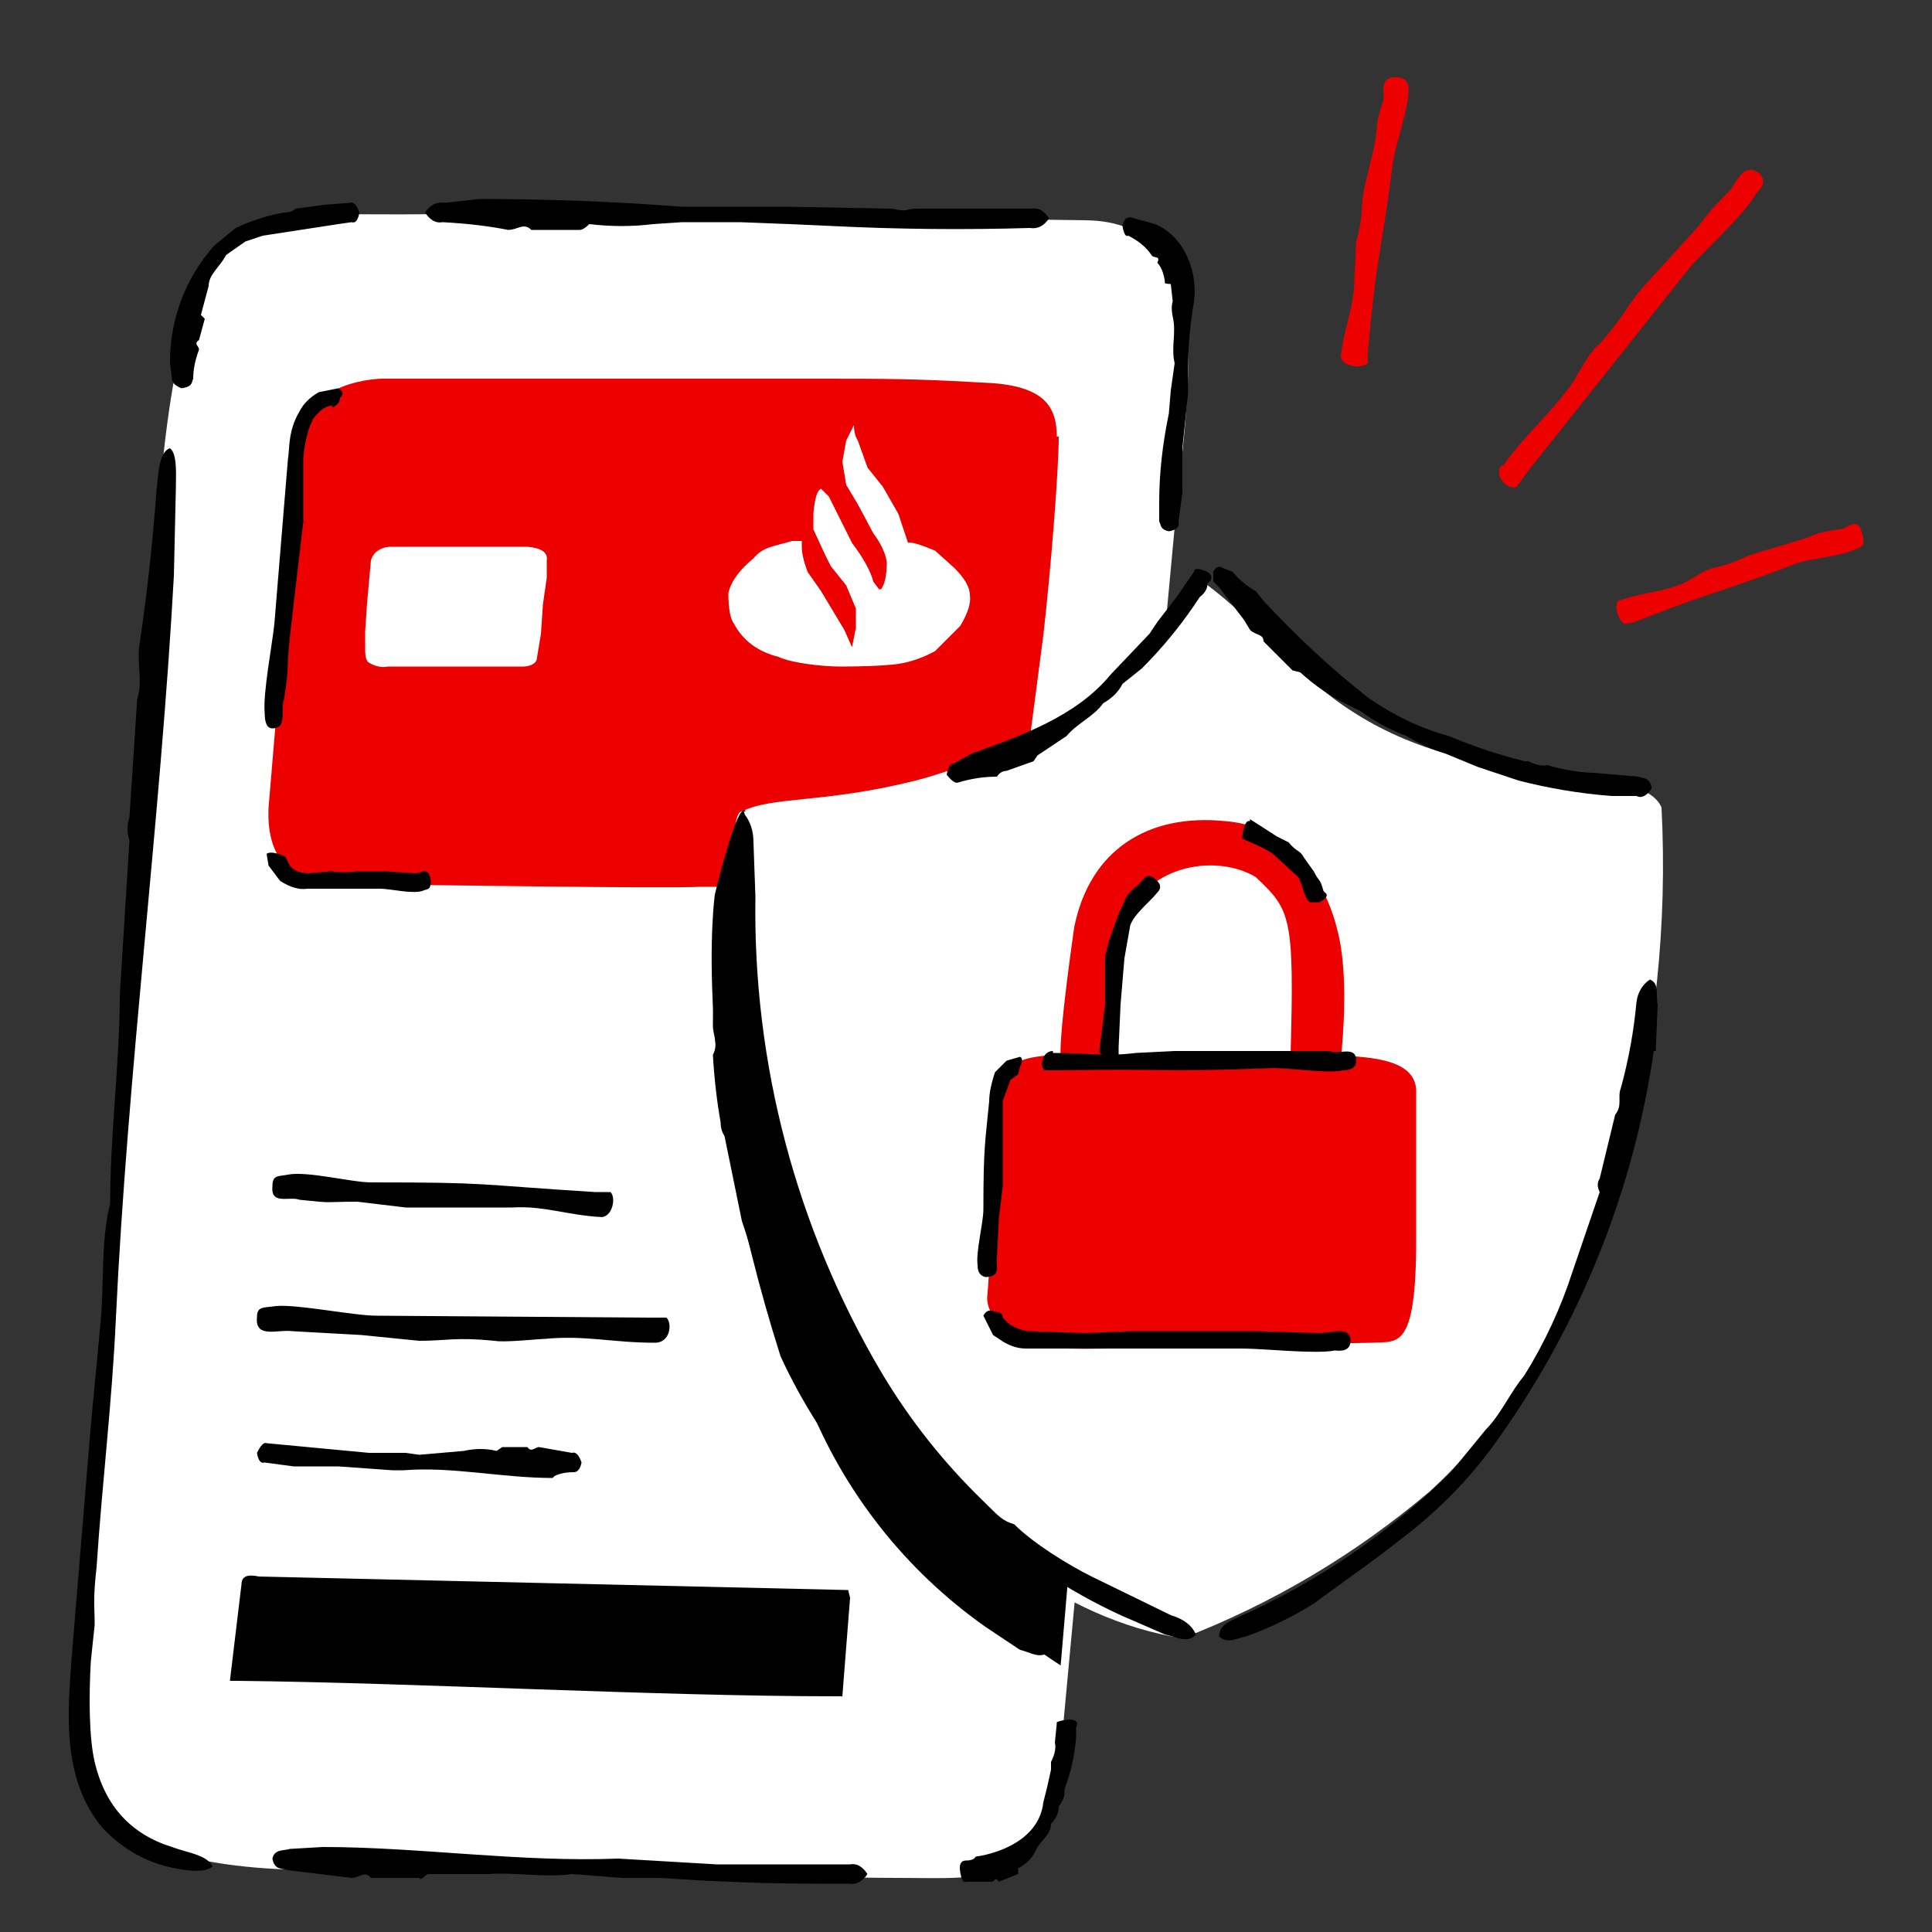
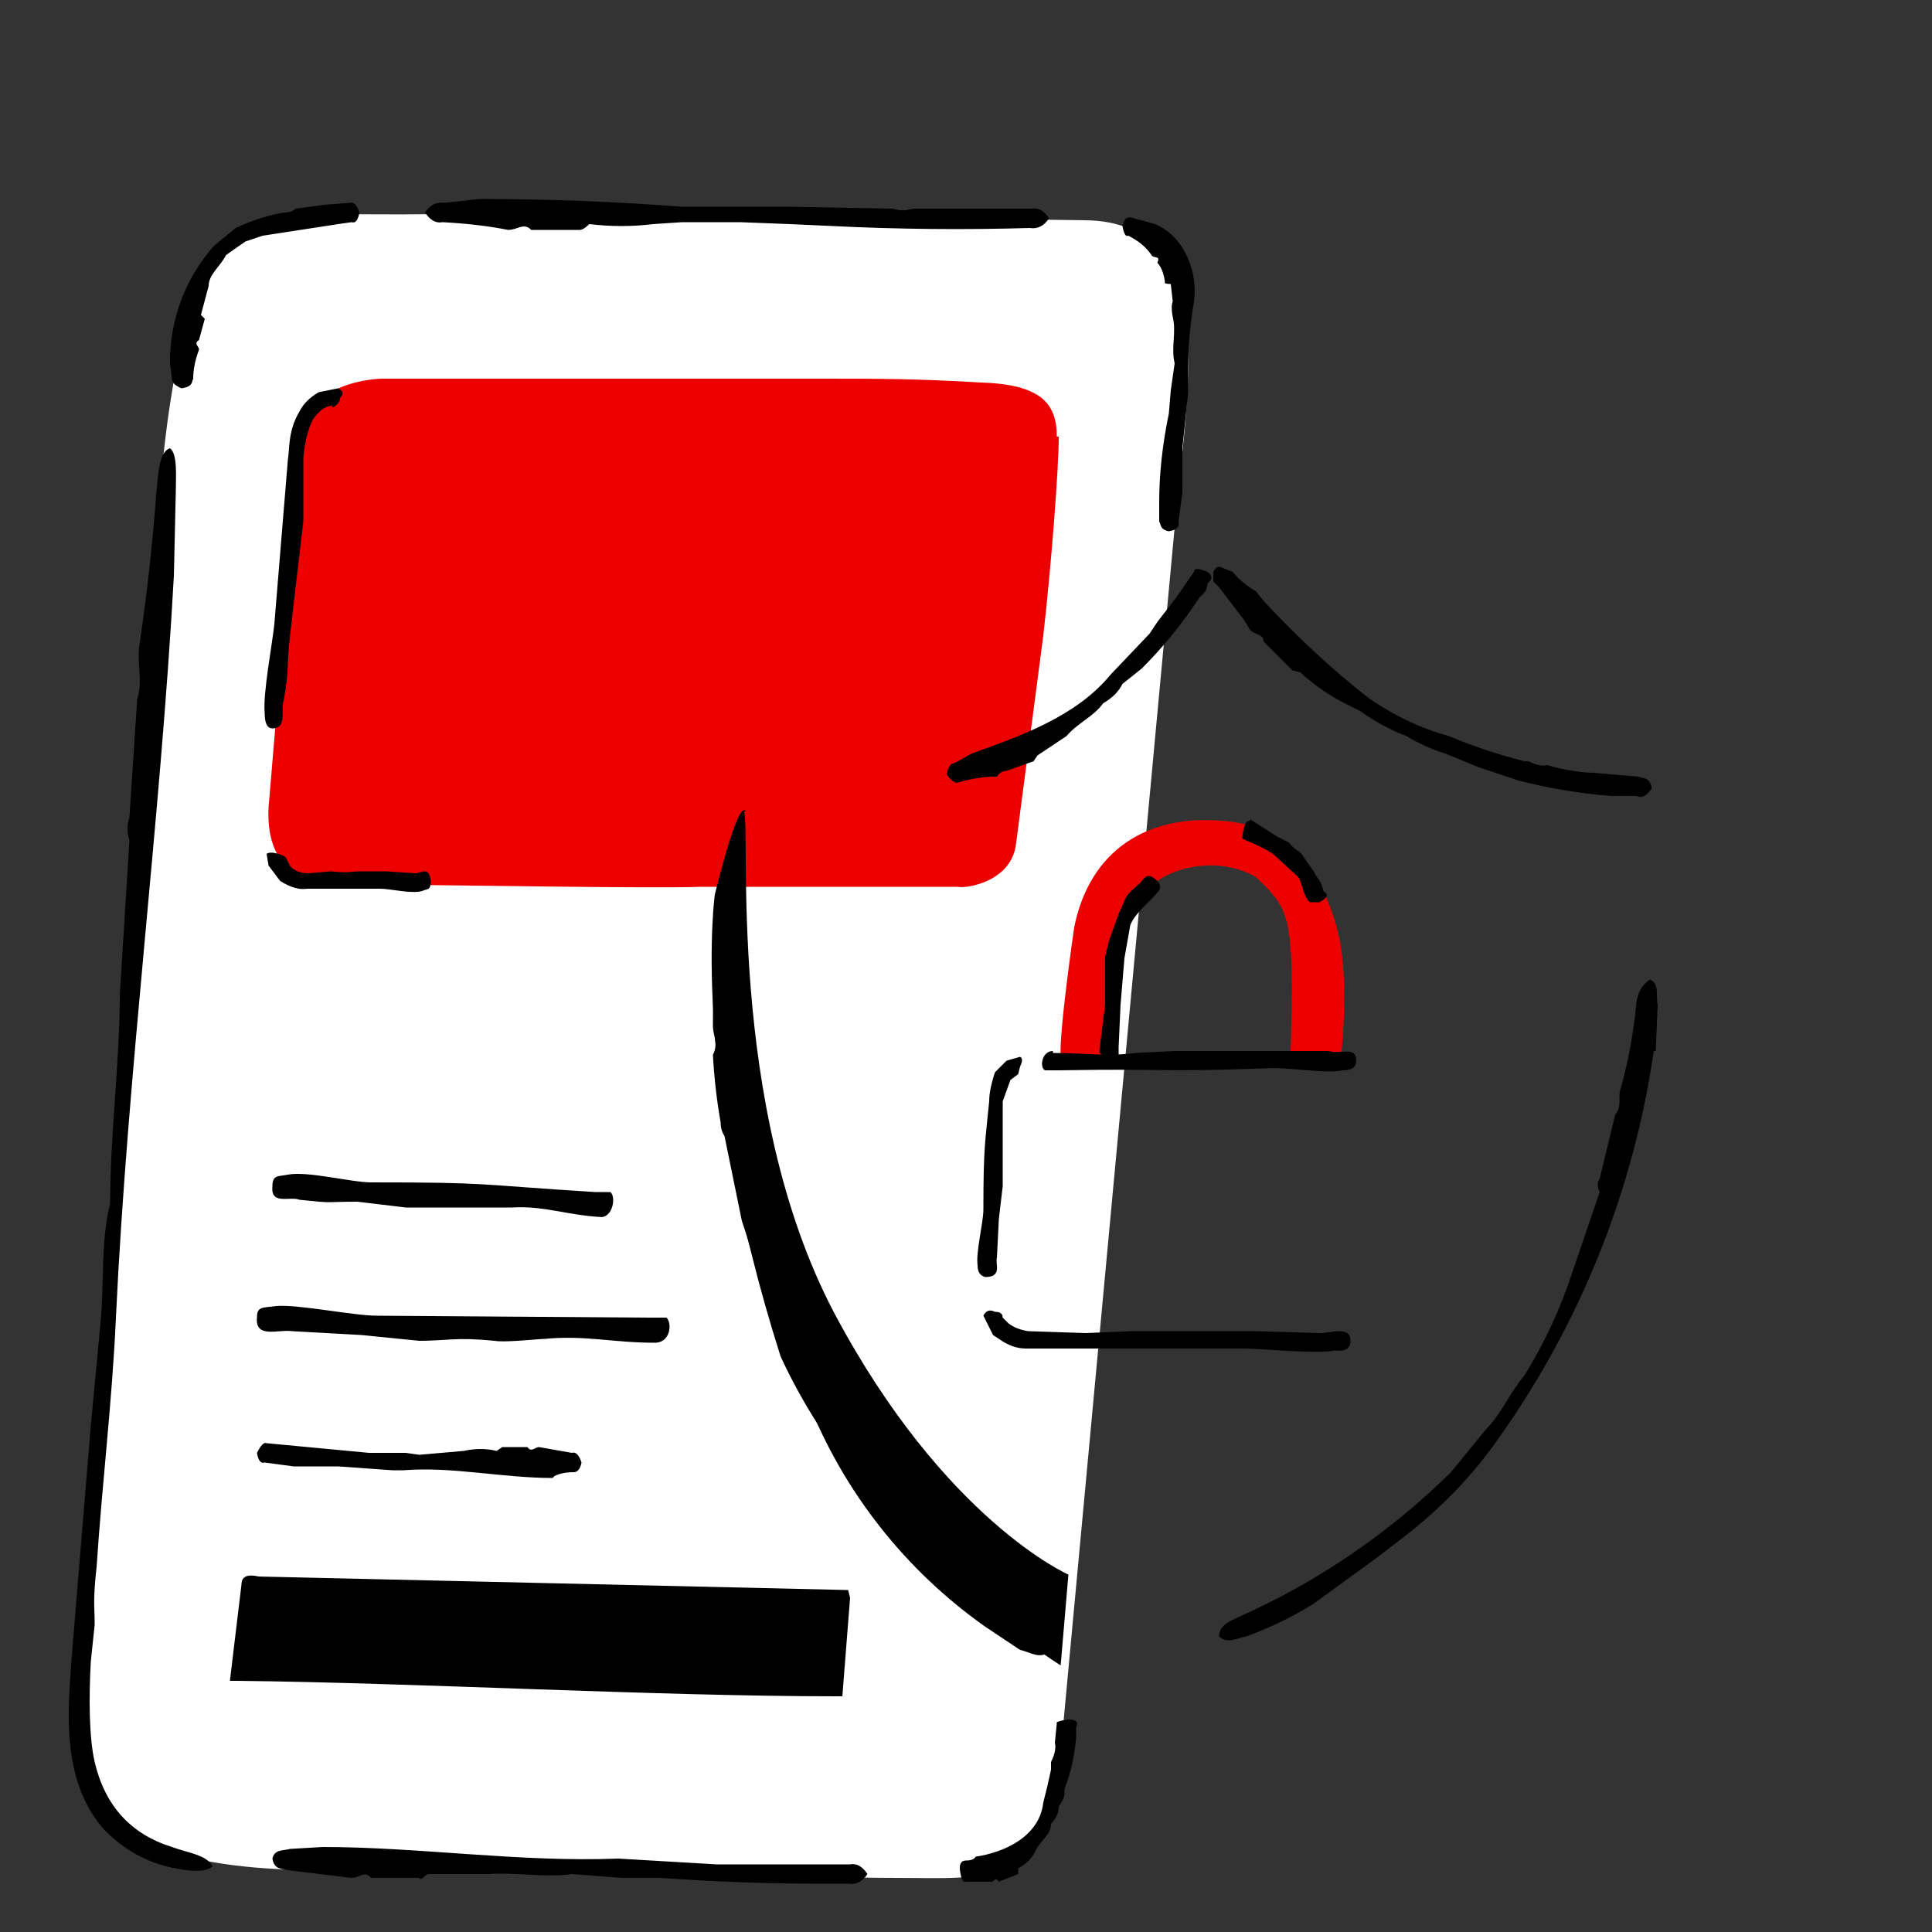
<svg xmlns="http://www.w3.org/2000/svg" width="144" height="144" viewBox="0 0 144 144" fill="none">
  <rect x="0" y="0" width="144" height="144" fill="#333333" stroke="none" />
  <path d="M36.288 15.84C23.76 16.416 18.72 14.688 15.984 19.296C13.248 23.904 11.952 31.104 11.232 47.664C10.224 66.672 7.488 112.464 6.336 122.112C5.04 131.616 4.176 139.392 24.048 139.392C43.92 139.392 60.48 139.968 66.96 139.968C73.44 139.968 78.192 140.832 79.056 130.608L87.552 39.312C88.272 30.528 91.439 16.416 80.784 16.416L36.288 15.84Z" fill="white" />
  <path d="M63.36 119.088L62.784 126.432H62.352C48.96 126.432 31.104 125.424 17.712 125.28H17.136L18 118.08C18 117.504 18.432 117.312 19.296 117.504L63.216 118.512L63.36 119.088Z" fill="black" />
  <path d="M78.768 32.544C78.768 30.096 77.616 28.656 73.152 28.512C68.256 28.224 65.664 28.224 61.2 28.224H28.512C28.512 28.224 22.752 28.224 22.32 32.832L20.016 60.192C19.92 62.304 20.448 63.84 21.6 64.8C23.616 66.24 27.216 65.808 29.664 65.952C33.12 65.952 48.816 66.24 52.272 66.096H71.424C71.856 66.24 75.456 65.808 75.744 62.784L77.76 47.376C78.336 42.336 78.912 34.992 78.912 32.544" fill="#EC0000" />
-   <path d="M54.72 46.512C54.432 46.128 54.288 45.36 54.288 44.208C54.48 43.344 55.104 42.48 56.16 41.616C56.88 40.752 57.6 40.752 59.04 40.32H59.76V40.752C59.76 41.232 59.904 41.856 60.192 42.624L61.2 44.064L62.928 46.944L63.504 48.24L63.792 46.8V45.36L63.072 43.632L61.92 42.192L61.488 41.328L60.624 39.456V38.304C60.72 37.152 60.912 36.528 61.2 36.432L61.776 37.008L63.504 40.464C64.368 41.616 64.896 42.576 65.088 43.344L65.52 43.92H65.664C65.952 43.536 66.096 42.864 66.096 41.904C66 41.232 65.664 40.512 65.088 39.744L63.936 37.584L63.072 36.144L62.784 34.416L63.072 32.832L63.648 31.68C63.648 32.16 63.744 32.544 63.936 32.832L64.656 34.848L65.808 36.288L66.96 38.304L67.68 40.464C67.872 40.368 68.544 40.56 69.696 41.04L71.136 42.336C71.904 43.104 72.288 43.776 72.288 44.352C72.384 44.928 72.144 45.696 71.568 46.656L69.696 48.528C68.64 49.104 67.584 49.44 66.528 49.536C65.472 49.632 64.176 49.68 62.64 49.68C61.2 49.68 58.896 49.392 58.032 48.96C56.496 48.576 55.392 47.76 54.72 46.512ZM40.752 41.76C40.848 41.184 40.368 40.848 39.312 40.752H29.088C29.088 40.752 27.936 40.752 27.648 41.76L27.36 44.928L27.216 47.088V48.384C27.216 48.96 27.312 49.296 27.504 49.392C27.984 49.68 28.464 49.776 28.944 49.68H39.024C39.024 49.68 40.032 49.68 40.032 48.96L40.32 47.232L40.464 45.072L40.752 43.056V41.76Z" fill="white" />
  <path d="M12.96 42.912C11.952 61.2 9.504 79.92 8.64 98.208C8.352 104.544 7.632 110.304 7.2 116.784C6.912 119.376 7.056 119.664 7.056 121.104L6.768 123.84C6.624 126.432 6.624 129.456 7.056 131.328C7.824 134.592 9.744 136.704 12.816 137.664C13.968 138.096 15.408 138.24 15.84 139.104C15.264 139.68 13.536 139.392 12.384 139.104C10.56 138.624 8.976 137.664 7.632 136.224C4.608 132.624 5.04 127.728 5.328 123.696L6.768 106.272L7.488 98.64C7.776 95.76 7.488 92.592 8.208 89.712C8.208 84.528 8.928 79.2 8.928 74.16L9.648 62.64C9.456 62.064 9.456 61.488 9.648 60.912L10.224 52.128C10.656 50.688 10.224 49.824 10.368 48.24C10.944 44.4 11.376 40.512 11.664 36.576C11.808 35.424 11.808 33.696 12.672 33.408C13.248 33.84 13.104 35.568 13.104 36.576L12.96 42.912ZM12.672 27.072C12.639 23.833 13.821 20.699 15.984 18.288L17.568 16.992C18.816 16.416 20.016 16.032 21.168 15.84C21.552 15.84 21.84 15.744 22.032 15.552L24.192 15.264L26.064 15.12C26.352 15.024 26.592 15.264 26.784 15.84C26.688 16.416 26.496 16.656 26.208 16.56L25.2 16.704L19.584 17.568L18.288 18L16.848 19.008C16.416 19.872 15.552 20.448 15.552 21.312L14.976 23.472L15.264 23.76L14.832 25.344C14.4 25.632 14.832 25.776 14.832 26.064C14.544 26.832 14.4 27.552 14.4 28.224C14.256 28.512 14.4 28.8 13.536 28.944C13.056 28.752 12.816 28.512 12.816 28.224L12.672 27.072ZM35.712 14.832C40.8 14.832 45.84 15.024 50.832 15.408H58.752L66.528 15.552C67.536 15.84 67.68 15.552 68.256 15.552H76.896C77.376 15.456 77.808 15.696 78.192 16.272C77.808 16.848 77.328 17.088 76.752 16.992C71.856 17.138 66.956 17.09 62.064 16.848L58.896 16.704L55.152 16.56H50.832L48.672 16.704C47.136 16.896 45.552 16.896 43.92 16.704C43.632 16.992 43.392 17.136 43.2 17.136H39.6C39.024 16.56 38.592 17.136 37.872 17.136C36.432 16.848 34.8 16.656 32.976 16.56C32.496 16.656 32.064 16.416 31.68 15.84C32.064 15.264 32.544 15.024 33.12 15.12L35.712 14.832ZM86.112 16.704C88.416 17.712 89.28 20.448 88.992 22.464C88.608 24.768 88.464 27.024 88.56 29.232L88.128 33.408V36.72L87.84 38.88C87.936 39.264 87.696 39.504 87.12 39.6C86.4 39.456 86.544 39.024 86.4 38.88V37.44C86.4 35.328 86.64 33.12 87.12 30.816L87.264 29.088L87.552 27.072C87.264 25.92 87.696 24.768 87.408 23.616C87.312 23.136 87.312 22.752 87.408 22.464L87.264 21.168C87.264 21.168 86.688 21.168 86.832 21.024C86.736 20.352 86.544 19.872 86.256 19.584C86.544 19.008 85.968 19.296 85.824 19.008C85.44 18.432 84.864 17.952 84.096 17.568C83.904 17.664 83.76 17.424 83.664 16.848C83.76 16.272 84.048 16.08 84.528 16.272L86.112 16.704ZM72.72 138.384C74.736 138.096 77.472 136.944 77.76 134.352L78.048 133.2L78.336 131.904V131.328C78.624 130.752 78.72 130.272 78.624 129.888L78.768 128.448C78.672 128.352 78.96 128.256 79.632 128.16C80.208 128.16 80.4 128.352 80.208 128.736V129.456C80.112 130.8 79.824 132.096 79.344 133.344V133.632C79.344 133.92 79.2 134.256 78.912 134.64C78.912 135.12 78.72 135.552 78.336 135.936C78.336 136.8 77.472 137.232 77.184 137.952C76.896 138.528 76.464 138.96 75.888 139.248V139.68L74.448 140.256C74.16 139.824 74.16 140.256 73.872 140.256H72C71.808 140.352 71.664 140.112 71.568 139.536C71.472 138.96 71.616 138.672 72 138.672C72.384 138.672 72.624 138.576 72.72 138.384ZM24.048 137.664C31.248 137.664 38.736 138.816 46.08 138.528L53.424 138.96H63.36C63.84 138.864 64.272 139.104 64.656 139.68C64.272 140.256 63.792 140.496 63.216 140.4H61.2C57.264 140.4 53.28 140.256 49.248 139.968H46.368L42.624 139.68C40.608 139.968 38.448 139.536 36.432 139.68H31.968C31.68 139.68 31.392 140.256 31.248 139.968H27.648C27.216 139.392 26.784 139.968 26.208 139.968L21.456 139.392C21.024 139.248 20.448 139.392 20.304 138.528C20.448 137.808 21.168 137.952 21.6 137.808L24.048 137.664ZM44.928 90.72C42.192 90.576 40.608 89.856 38.16 90H30.24L26.64 89.568C24.048 89.568 25.056 89.712 22.32 89.424C21.6 89.136 20.16 89.856 20.304 88.416C20.304 87.552 20.736 87.696 21.456 87.552C22.896 87.264 26.208 88.128 27.648 88.128C36.72 88.128 35.136 88.272 44.352 88.848H45.504C45.936 89.28 45.648 90.72 44.784 90.72M48.816 100.08C45.648 100.08 43.632 99.504 40.608 99.792C40.176 99.792 37.584 100.08 36.864 99.936C33.984 99.648 33.264 99.936 31.248 99.936L26.928 99.504L21.744 99.216C20.736 99.072 19.008 99.792 19.152 98.208C19.152 97.344 19.584 97.488 20.592 97.344C22.176 97.2 26.352 98.064 28.08 98.064L48.24 98.208H49.68C50.112 98.64 49.968 100.08 48.816 100.08ZM41.184 110.16C37.44 110.16 33.696 109.296 30.096 109.584H29.232L25.2 109.296H21.888L19.728 109.008C19.44 109.104 19.248 108.864 19.152 108.288C19.44 107.712 19.68 107.472 19.872 107.568L27.504 108.288H30.24L31.248 108.432L34.56 108.144C35.424 107.952 36.24 107.952 37.008 108.144L37.44 107.856H39.312C39.6 108.288 39.888 107.856 40.176 107.856L42.624 108.288C42.912 108.192 43.152 108.432 43.344 109.008C43.248 109.488 43.056 109.728 42.768 109.728C42.192 109.728 41.712 109.824 41.328 110.016M24.768 30.24C24.288 30.24 23.808 30.576 23.328 31.248C22.944 32.016 22.704 32.976 22.608 34.128V38.88L22.032 43.776L21.6 47.52C21.312 50.4 21.6 49.392 21.168 52.128C20.88 52.848 21.456 54.288 20.304 54.288C19.92 54.288 19.728 53.904 19.728 53.136C19.584 51.696 20.304 47.952 20.448 46.512L21.456 34.272C21.6 33.408 21.456 32.112 22.32 30.672C22.608 30.096 23.088 29.616 23.76 29.232L25.2 28.944C25.584 29.136 25.632 29.376 25.344 29.664C25.344 29.952 25.152 30.192 24.768 30.384M21.312 63.936L21.6 64.512C21.888 64.896 22.368 65.088 23.04 65.088L24.624 64.944C26.064 65.088 26.064 64.944 26.928 64.944H28.8L30.96 65.088C31.392 65.088 31.968 64.512 32.112 65.664C32.112 66.384 31.824 66.24 31.536 66.384C30.816 66.672 29.088 66.24 28.368 66.24H22.896C22.32 66.336 21.648 66.144 20.88 65.664L20.016 64.512L19.872 63.648C20.16 63.36 21.312 63.792 21.312 63.936Z" fill="black" />
-   <path d="M88.848 42.912C85.536 49.968 80.496 52.848 73.584 56.304C71.856 57.072 70.08 57.696 68.256 58.176C61.344 59.904 57.6 59.328 55.296 60.48C53.136 60.48 56.736 93.456 66.096 106.704C71.28 114.192 79.056 120.672 88.128 122.112C94.848 119.52 100.992 115.872 106.56 111.168C108.864 109.056 110.88 106.704 112.608 104.112C114.048 101.808 116.64 97.92 117.648 95.472C119.232 91.296 119.952 90.288 121.104 86.112C123.367 77.668 124.29 68.922 123.84 60.192C122.688 57.312 113.328 57.744 108.288 56.304C105.408 55.536 102.816 54.384 100.512 52.848C96.336 50.112 93.168 45.648 88.992 42.912" fill="white" />
  <path d="M55.44 60.48C56.016 61.488 54 82.368 62.208 97.92C70.416 113.328 79.632 117.36 79.632 117.36L79.056 124.128C79.056 124.128 64.656 115.2 58.176 101.088C51.408 79.776 53.28 66.672 53.28 66.672C53.28 66.672 55.008 59.472 55.584 60.48M93.6 44.064L94.176 44.784C96.672 47.472 99.264 49.872 101.952 51.984C103.872 53.328 105.888 54.288 108 54.864C109.824 55.632 111.696 56.256 113.616 56.736H113.904C114.48 57.024 114.96 57.12 115.344 57.024C116.208 57.312 117.792 57.6 118.8 57.6L122.112 57.888C122.4 58.032 122.976 57.888 123.12 58.752C122.736 59.328 122.352 59.52 121.968 59.328H120.096C117.763 59.145 115.451 58.76 113.184 58.176L110.16 57.168L107.712 56.16C106.752 55.872 105.792 55.44 104.832 54.864C103.584 54.384 102.432 53.76 101.376 52.992L100.224 52.416C99.072 51.84 97.968 51.072 96.912 50.112L96.336 49.968L94.176 47.808C94.176 47.232 93.6 47.376 93.168 46.944L92.736 46.224L90.864 43.776L90.432 43.344V42.624C90.624 42.24 90.864 42.144 91.152 42.336L91.872 42.624C92.352 43.2 92.928 43.68 93.6 44.064ZM72.432 56.16C76.032 54.864 80.208 53.424 82.8 50.256L85.68 47.232L86.256 46.368L87.696 44.496L88.992 42.624C88.992 42.336 89.328 42.336 90 42.624C90.576 43.056 90.144 43.344 90 43.488C90 43.872 89.808 44.208 89.424 44.496C88.176 46.416 86.736 48.192 85.104 49.824L83.664 50.976C83.376 51.552 82.896 52.032 82.224 52.416C81.504 53.424 80.352 53.856 79.488 54.864L77.328 56.304L77.04 56.736L75.024 57.456C74.736 57.456 74.496 57.6 74.304 57.888C73.344 57.888 72.384 58.032 71.424 58.32C71.232 58.416 70.944 58.224 70.56 57.744C70.656 57.168 70.848 56.88 71.136 56.88L72.432 56.16Z" fill="black" />
-   <path d="M56.304 66.816C56.107 79.26 59.346 91.517 65.664 102.24C67.776 105.792 70.32 109.008 73.296 111.888C74.592 113.184 74.736 113.328 75.6 113.616C77.04 115.056 79.632 116.64 81.36 117.504L87.264 120.384C88.224 120.672 88.848 121.152 89.136 121.824C88.56 122.544 87.552 121.968 86.832 121.824L83.52 120.384C75.653 116.752 69.111 110.764 64.8 103.248C63.648 101.52 62.688 99.696 61.92 97.776C60.048 94.896 59.04 91.296 57.744 88.128C56.88 85.632 56.256 83.088 55.872 80.496C55.872 80.064 55.296 79.92 55.44 79.488L54.576 73.44C55.008 72.432 54.432 72 54.432 70.848L54.576 62.784C54.72 62.064 54.72 60.912 55.44 60.624C55.92 61.2 56.16 61.92 56.16 62.784L56.304 66.816Z" fill="black" />
  <path d="M55.152 73.296C55.44 83.376 56.304 94.464 61.2 103.536C62.544 106.704 64.272 109.68 66.384 112.464C67.248 113.76 67.536 113.904 68.112 114.336C69.12 115.776 70.992 117.36 72.432 118.368L76.752 121.68C77.52 121.968 78 122.448 78.192 123.12C77.472 123.696 76.752 123.12 76.032 122.976L73.44 121.248C67.476 117.043 62.872 111.187 60.192 104.4C59.232 102.96 58.56 101.376 58.176 99.648C56.736 96.912 56.304 93.888 55.296 91.008L54 84.672C53.808 84.384 53.712 84.048 53.712 83.664C53.424 82.032 53.232 80.352 53.136 78.624C53.568 77.76 53.136 77.184 53.136 76.464C53.136 74.16 53.232 71.904 53.424 69.696C53.424 68.832 53.712 68.208 54.288 67.824C54.768 68.4 55.008 69.024 55.008 69.696L55.152 73.296ZM123.264 78.336C121.757 88.712 117.809 98.583 111.744 107.136C109.824 109.92 107.424 112.416 104.544 114.624L102.672 116.064L97.92 119.52C96.333 120.516 94.643 121.336 92.88 121.968C92.16 122.112 91.44 122.544 90.864 121.968C90.864 121.104 91.728 120.816 92.304 120.528C98.193 117.915 103.56 114.256 108.144 109.728L110.736 106.56C111.888 105.408 112.608 103.68 113.616 102.528C115.152 100.032 116.352 97.44 117.216 94.752L119.232 88.848C119.04 88.464 119.04 88.128 119.232 87.84L120.384 83.088C120.96 82.368 120.528 81.792 120.816 81.072C121.392 78.96 121.776 76.848 121.968 74.736C122.064 73.968 122.4 73.392 122.976 73.008C123.696 73.296 123.408 74.16 123.552 74.88L123.408 78.336" fill="black" />
-   <path d="M81.072 78.624C78.192 78.624 74.304 78.336 74.304 81.648C74.304 84.96 73.728 95.328 73.584 96.624C73.44 97.92 75.312 100.512 77.472 100.368C80.928 100.8 87.264 100.224 89.28 100.368L102.24 100.08C104.112 99.936 105.552 100.8 105.552 92.448V81.216C105.408 78.768 101.664 78.768 98.928 78.624H81.072Z" fill="#EC0000" />
  <path d="M79.2 78.768H82.8C82.8 78.768 82.512 70.848 84.24 67.824C86.256 64.224 91.008 63.792 93.6 65.376C96.192 67.824 96.48 68.256 96.192 78.624L99.936 78.912C99.936 78.912 100.512 74.16 99.936 70.56C99.36 66.96 97.056 61.632 91.296 61.2C85.536 60.624 81.216 63.36 80.064 69.12C80.064 69.12 78.912 77.04 79.056 78.768" fill="#EC0000" />
  <path d="M78.48 78.48C80.928 78.48 82.368 78.768 84.672 78.48L87.552 78.336H99.072C99.792 78.624 101.088 77.904 101.088 79.056C101.088 79.536 100.752 79.776 100.08 79.776C98.784 80.064 95.76 79.488 94.32 79.632C85.968 79.92 87.408 79.632 78.912 79.776H77.904C77.472 79.632 77.616 78.336 78.48 78.336M75.888 80.064L75.312 80.496L74.736 82.08V88.416L74.448 90.864L74.304 93.744C74.16 94.176 74.736 95.184 73.44 95.184C73.056 95.088 72.864 94.8 72.864 94.32C72.72 93.312 73.296 91.152 73.296 90.144C73.296 85.392 73.44 85.104 73.728 82.08C73.728 81.504 73.872 80.784 74.16 79.92L75.024 79.056L76.032 78.768C76.224 78.864 76.224 79.104 76.032 79.488L75.888 80.064ZM74.736 98.208L75.168 98.64C75.552 98.928 76.032 99.12 76.608 99.216L80.928 99.36L84.384 99.216H93.6L98.352 99.36C99.216 99.36 100.656 98.784 100.656 99.936C100.656 100.512 100.272 100.752 99.504 100.656C98.064 100.944 94.176 100.512 92.592 100.512H76.464C75.792 100.512 75.12 100.272 74.448 99.792L74.016 99.504L73.296 98.064C73.488 97.68 73.776 97.584 74.16 97.776C74.544 97.776 74.736 97.92 74.736 98.208ZM93.168 61.056L95.184 62.352L96.048 62.784C96.624 63.504 96.912 63.36 97.2 63.936L97.92 64.944C98.352 65.808 98.352 65.376 98.64 66.384C98.64 66.528 99.36 66.672 98.352 67.248H97.632C97.2 66.96 97.056 65.808 96.768 65.376L95.04 63.792C94.752 63.504 94.032 63.12 92.88 62.64L92.592 62.496C92.592 62.208 92.736 61.056 93.168 61.2" fill="black" />
  <path d="M81.936 78.336L82.368 74.88V71.28L82.656 70.128L83.376 68.112C84.096 66.672 83.663 66.96 84.816 65.952C85.248 65.664 85.391 64.8 86.255 65.664C86.543 65.952 86.543 66.24 86.255 66.528C85.823 67.104 84.528 68.112 84.24 68.976L83.808 71.424L83.519 74.88L83.376 78.048V78.624C83.088 78.912 81.936 78.768 81.936 78.336Z" fill="black" />
-   <path d="M99.936 26.496C100.224 24.192 100.944 22.896 100.944 20.736L101.088 18C101.664 15.984 101.376 15.552 101.664 14.112L102.384 11.088C102.816 8.928 102.384 9.648 103.104 7.488C103.248 6.912 102.672 5.616 104.256 5.76C104.832 5.856 105.072 6.24 104.976 6.912C104.976 8.064 103.968 10.944 103.824 12.096C102.816 19.872 102.672 18.432 101.952 26.208V27.072C101.52 27.504 99.936 27.36 99.936 26.496ZM112.032 34.704C113.904 32.112 115.488 30.96 117.216 28.512C117.504 28.08 118.656 25.92 119.232 25.632C121.248 23.328 121.248 22.752 122.544 21.312L125.424 18.144C127.584 15.84 126.576 16.56 128.88 14.256C129.456 13.68 129.888 11.952 131.184 12.96C131.568 13.44 131.472 13.92 130.896 14.4C130.176 15.84 127.008 18.72 126 19.872L113.76 35.28L113.04 36.288C112.464 36.576 111.312 35.568 111.888 34.704M120.672 44.784C122.544 44.064 123.984 44.208 125.712 43.344C126 43.2 127.296 42.336 127.728 42.336C129.6 41.904 129.888 41.472 131.04 41.184L133.92 40.32C135.792 39.744 135.072 39.744 137.088 39.456C137.664 39.456 138.528 38.304 138.816 39.888C139.008 40.464 138.864 40.8 138.384 40.896C137.376 41.472 134.784 41.616 133.776 42.048C127.296 44.496 128.448 43.776 121.824 46.368L121.104 46.512C120.672 46.368 120.096 44.928 120.816 44.64" fill="#EC0000" />
</svg>